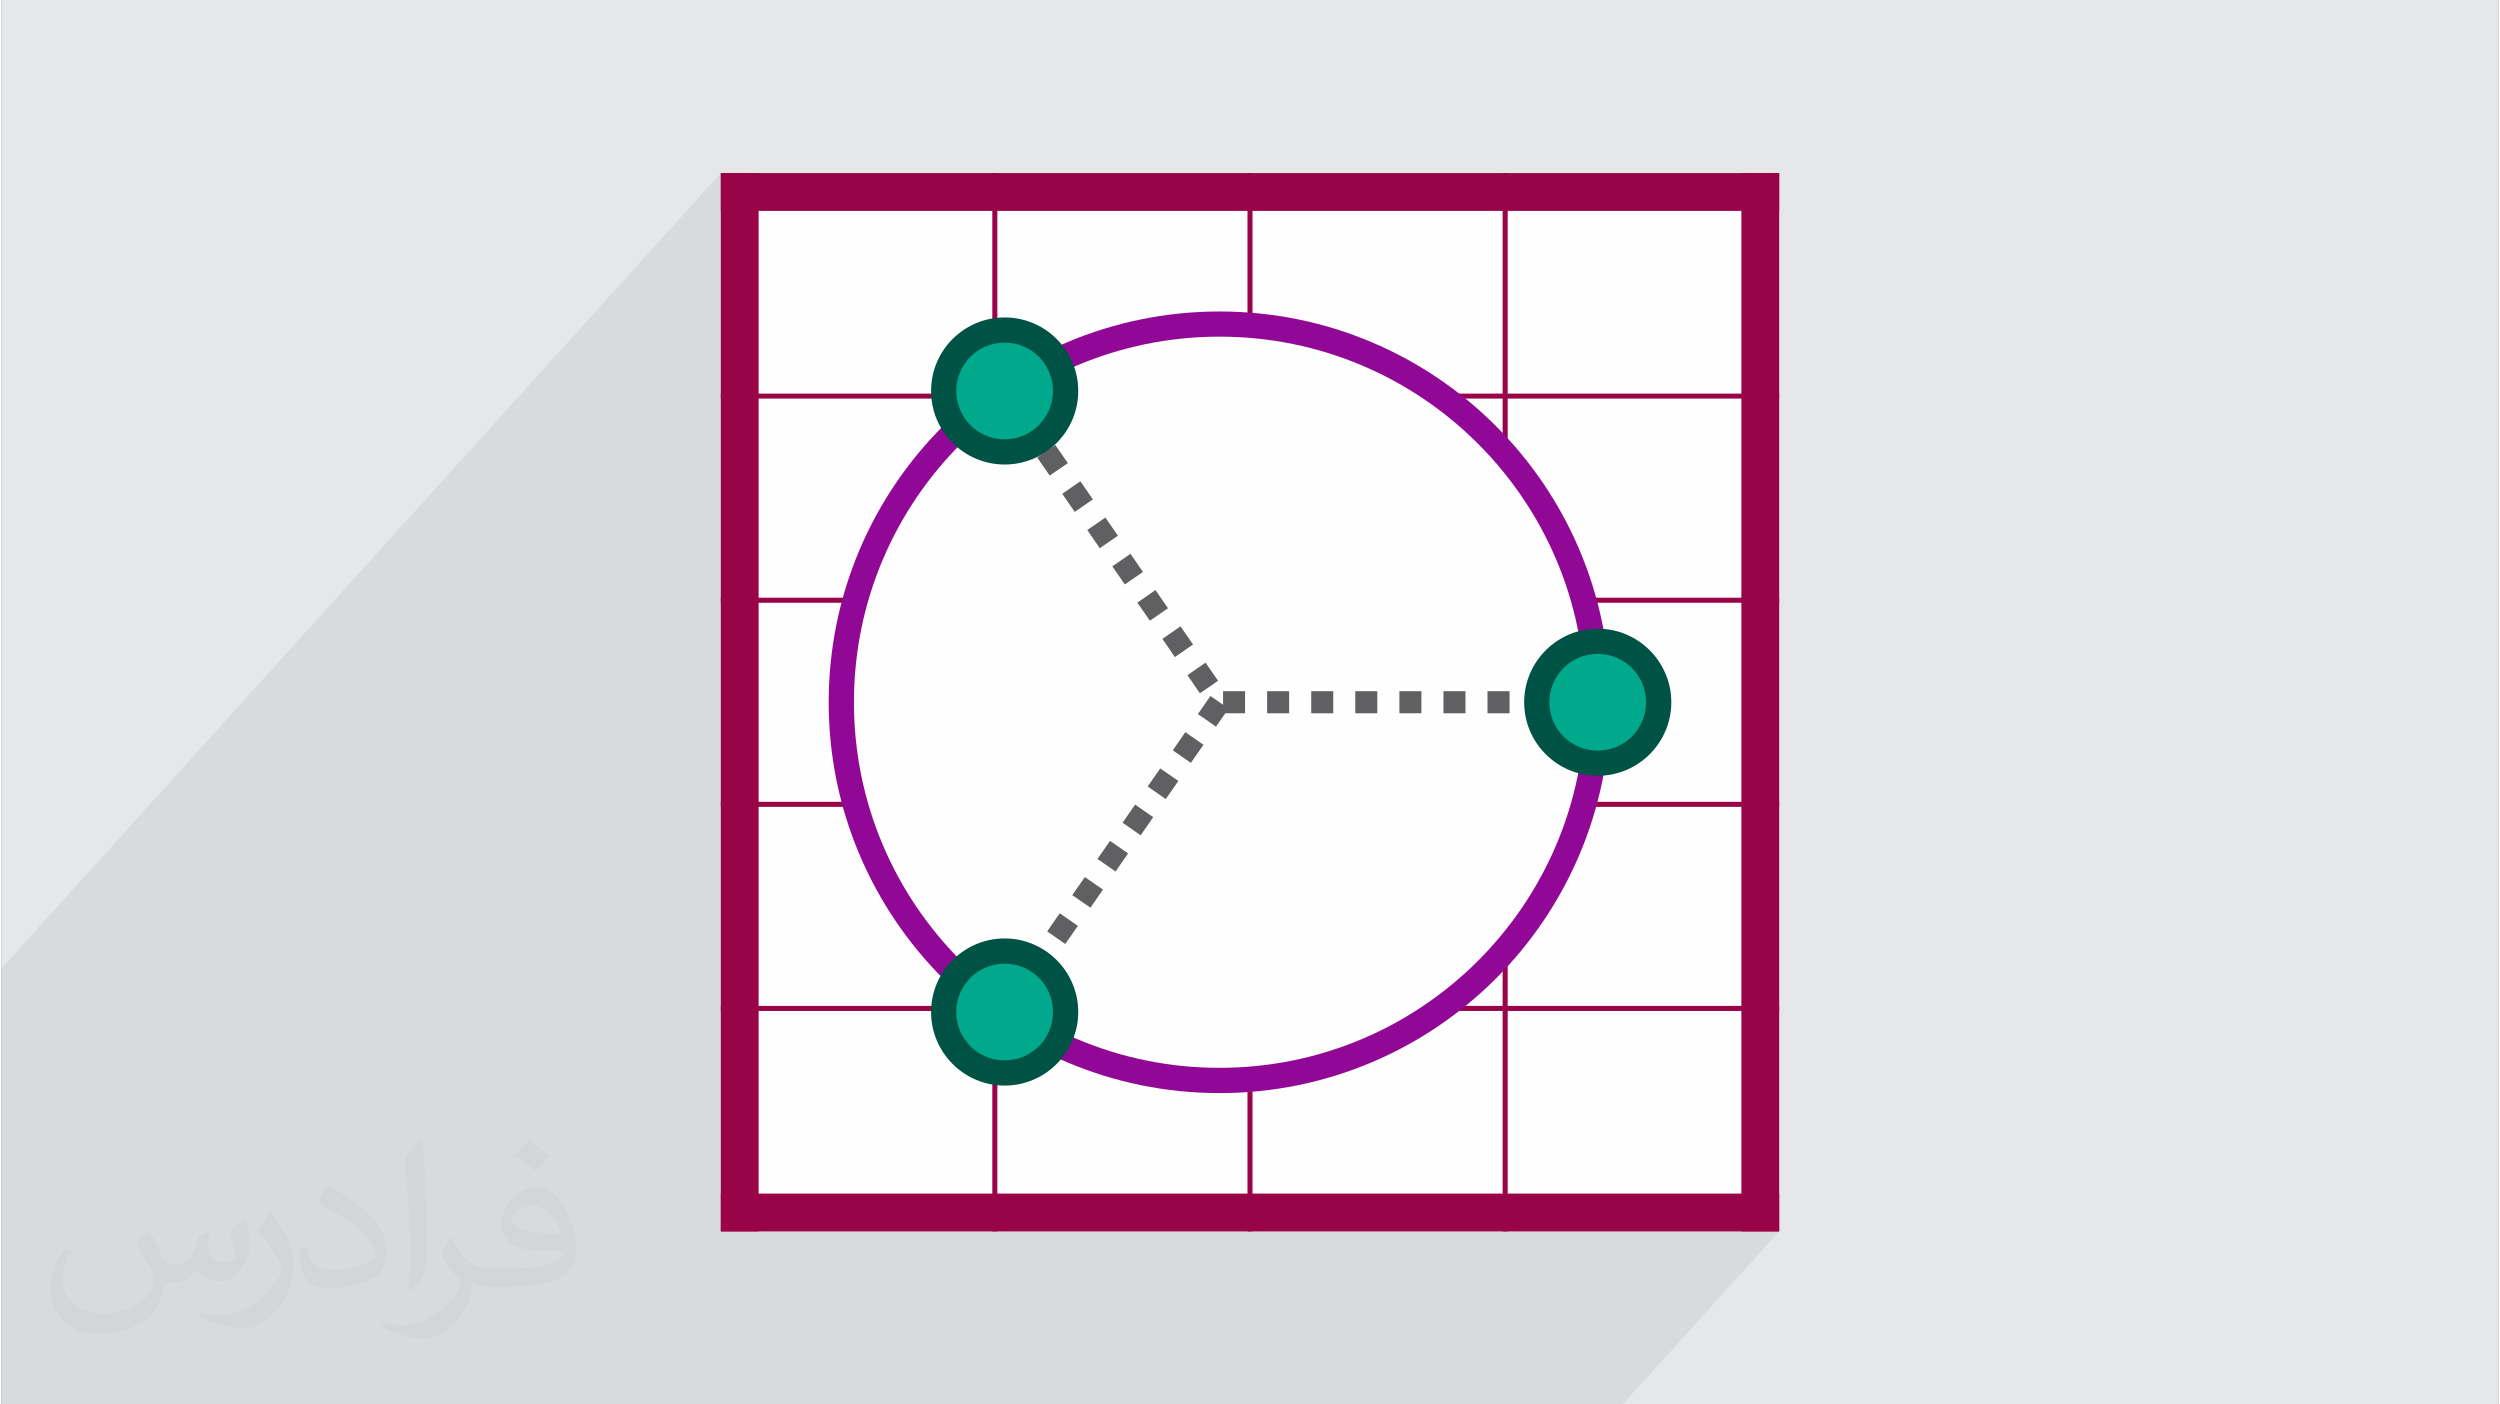
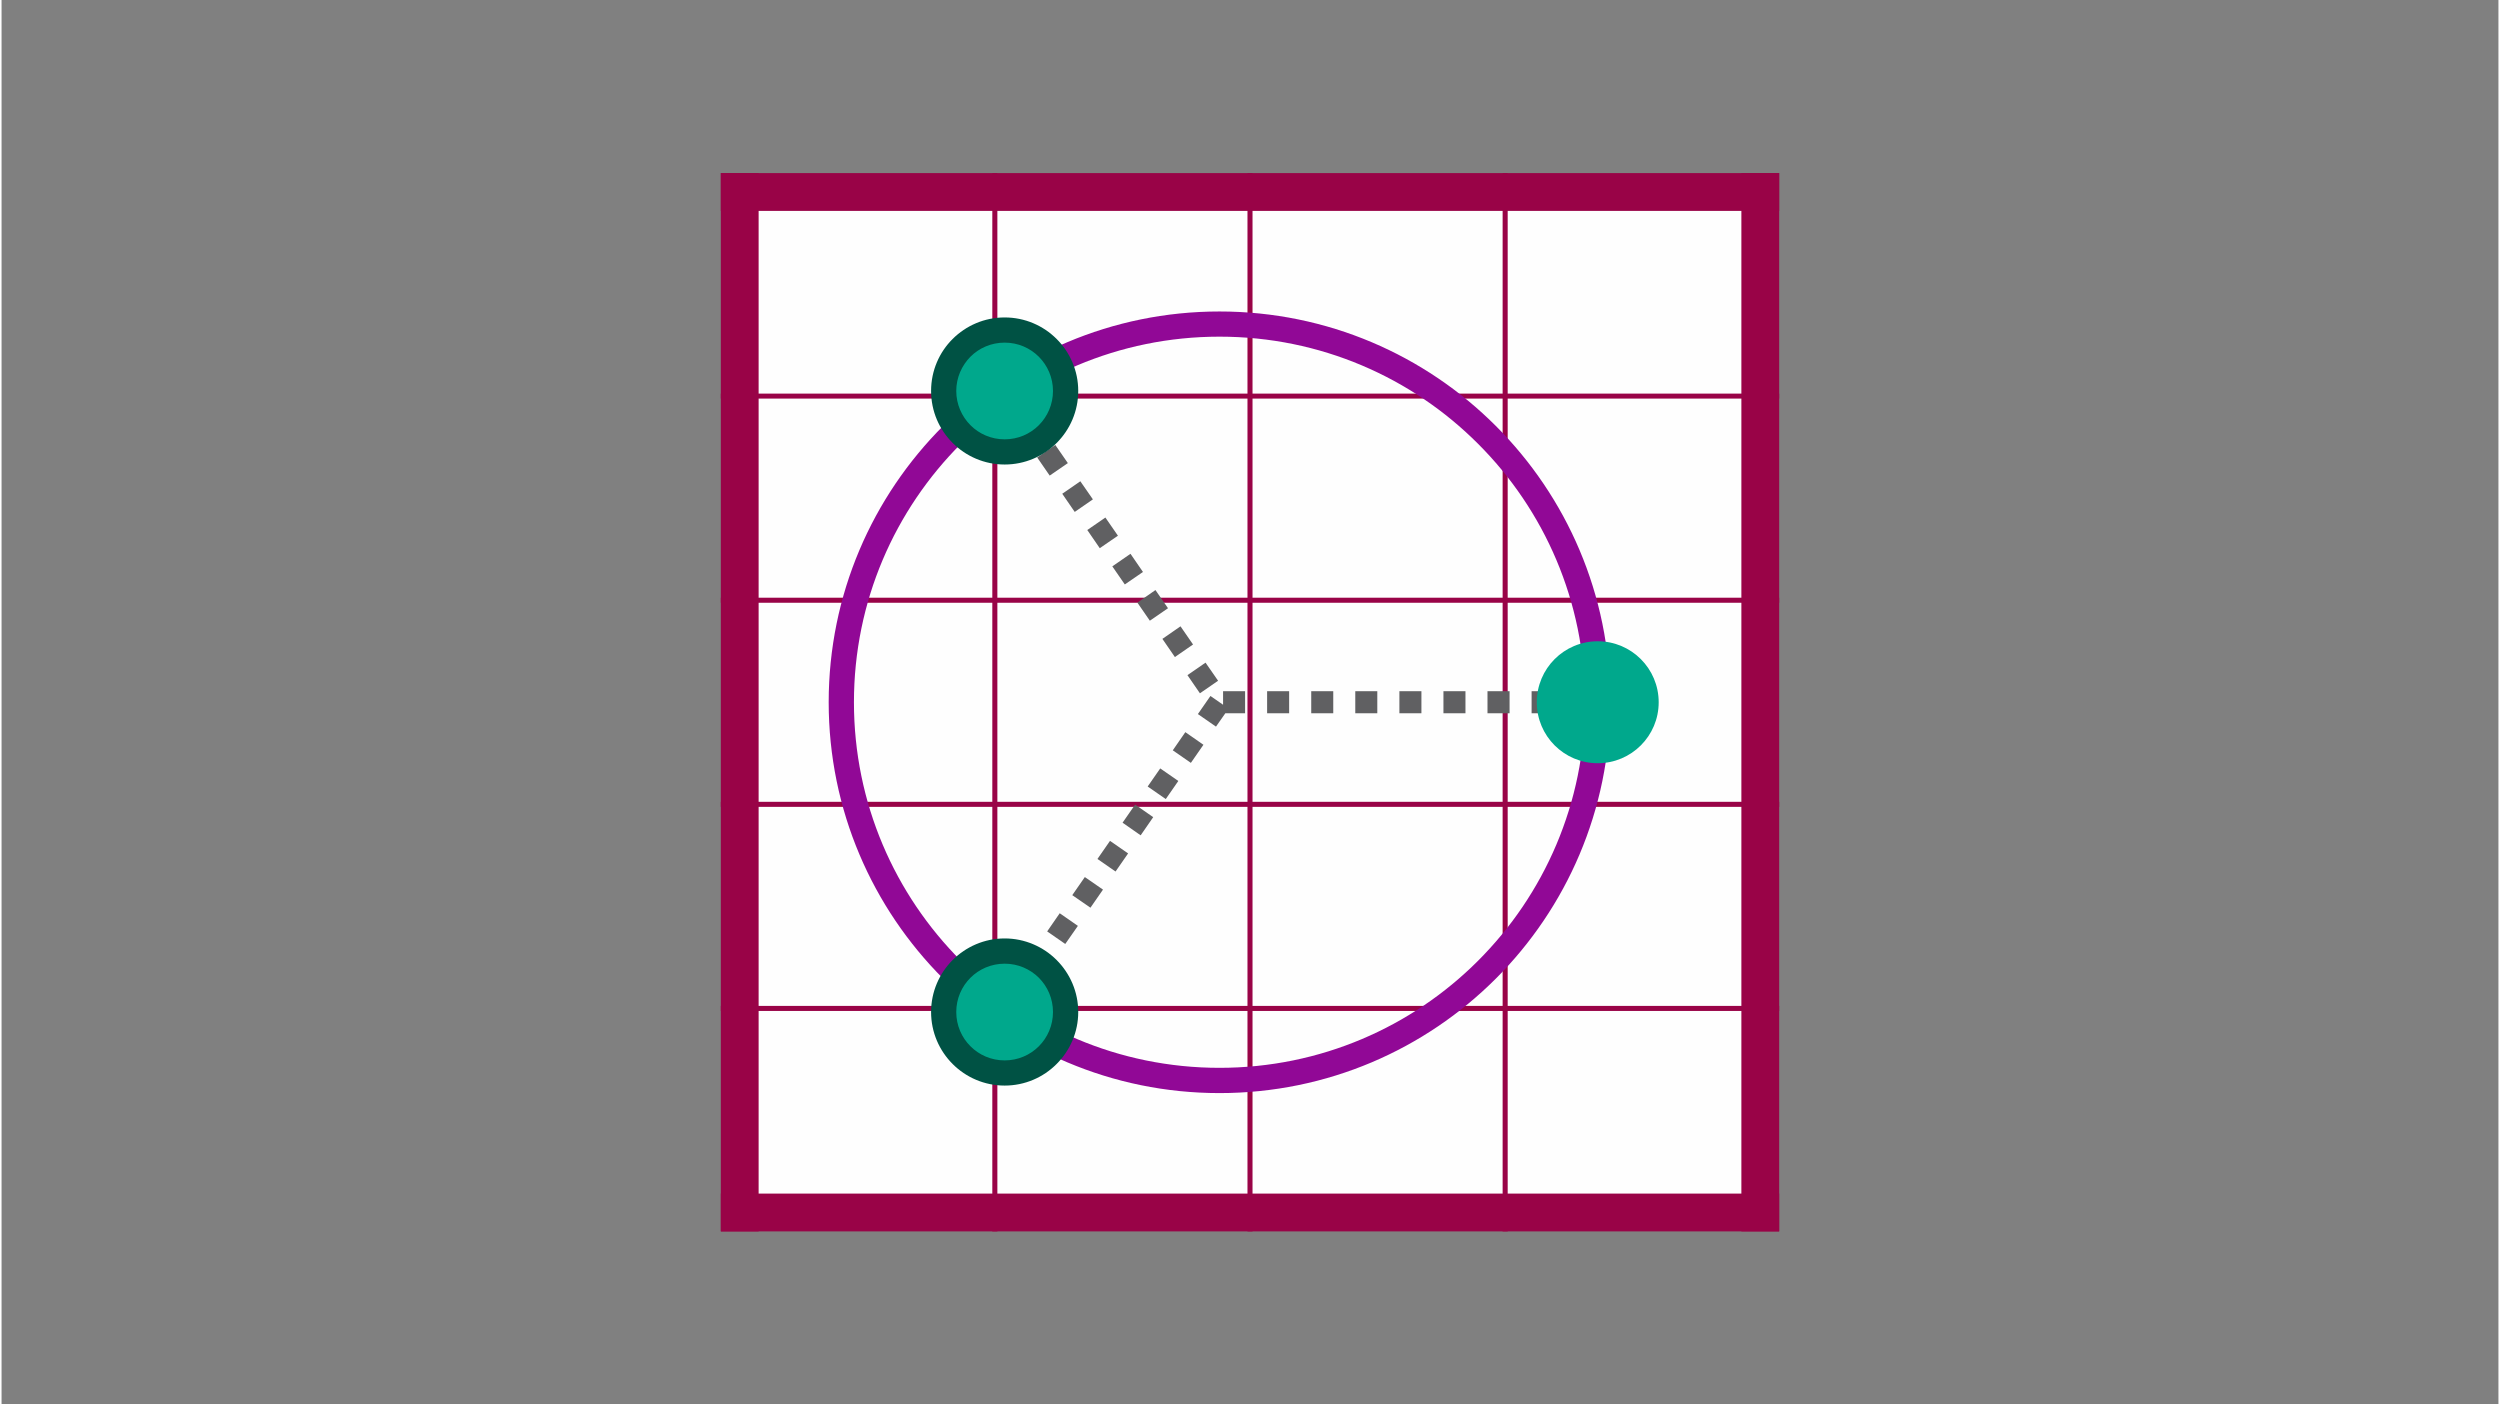
<svg xmlns="http://www.w3.org/2000/svg" xml:space="preserve" width="356px" height="200px" version="1.0" shape-rendering="geometricPrecision" text-rendering="geometricPrecision" image-rendering="optimizeQuality" fill-rule="evenodd" clip-rule="evenodd" viewBox="0 0 35600 20025">
  <rect x="0" y="0" width="35600" height="20025" fill="#808080" stroke="none" />
  <g id="Layer_x0020_1">
    <g id="_2597219801328">
-       <path fill="#E6E7E8" d="M0 0l35600 0 0 20025 -35600 0 0 -20025z" />
-       <path fill="#373435" fill-opacity="0.078" d="M25345 3007l-539 596 0 2080 539 0 -539 596 0 2315 539 0 -539 595 0 2315 539 0 -539 595 0 2315 539 0 -539 595 0 2279 269 0 -243 269 513 0 -2233 2468 -513 0 -26 0 -2304 0 -1028 0 -72 0 -1532 0 -1815 0 -219 0 -23 0 -48 0 -194 0 -225 0 -109 0 -132 0 -122 0 -120 0 -239 0 -510 0 -38 0 -72 0 -23 0 -189 0 -38 0 -276 0 -30 0 -138 0 -176 0 -129 0 -20 0 -136 0 -30 0 -55 0 -159 0 -83 0 -17 0 -284 0 -22 0 -8 0 -64 0 -250 0 -285 0 -29 0 -315 0 -284 0 -30 0 -49 0 -241 0 -24 0 -198 0 -19 0 0 0 -68 0 -30 0 -121 0 -87 0 -106 0 -284 0 -30 0 0 0 -54 0 -54 0 -109 0 -34 0 -23 0 -40 0 -12 0 -109 0 -39 0 -45 0 -9 0 -16 0 -39 0 -16 0 -29 0 -9 0 -16 0 -39 0 -54 0 -13 0 -3 0 -21 0 -18 0 -54 0 -16 0 -11 0 -11 0 -17 0 -1 0 -53 0 -55 0 -34 0 -20 0 -54 0 -6 0 -49 0 -45 0 -9 0 -17 0 -38 0 -54 0 -29 0 -21 0 -26 0 0 0 -12 0 -97 0 -86 0 -292 0 -34 0 -316 0 -97 0 -412 0 -315 0 -98 0 -412 0 -315 0 -16 0 -81 0 -260 0 -65 0 -87 0 -316 0 -97 0 -413 0 -315 0 -97 0 -196 0 -217 0 -108 0 -207 0 -97 0 -321 0 -92 0 -5 0 -65 0 -81 0 -121 0 -43 0 -77 0 0 0 -20 0 -257 0 -28 0 -127 0 -316 0 -97 0 -14 0 -12 0 -9 0 -96 0 -2 0 -144 0 -233 0 -9 0 -255 0 -240 0 -19 0 -222 0 -60 0 0 -93 0 -72 0 -36 0 0 0 -1738 0 -1065 0 -71 0 -2577 0 -28 0 -539 10255 -11338 0 0 0 539 26 0 244 -270 0 270 3114 0 487 -539 0 539 3151 0 487 -539 0 539 3150 0 488 -539 0 539 2916 0 488 -539 0 539 539 0z" />
      <g>
        <path fill="#FEFEFE" d="M10525 2737l14550 0 0 14551 -14550 0 0 -14551z" />
        <path fill="#990347" fill-rule="nonzero" d="M10255 17557l0 -15089 539 0 0 15089 -539 0z" />
        <path fill="#990347" fill-rule="nonzero" d="M14126 17557l0 -15089 72 0 0 15089 -72 0z" />
        <path fill="#990347" fill-rule="nonzero" d="M17764 17557l0 -15089 72 0 0 15089 -72 0z" />
        <path fill="#990347" fill-rule="nonzero" d="M21402 17557l0 -15089 72 0 0 15089 -72 0z" />
        <path fill="#990347" fill-rule="nonzero" d="M24806 17557l0 -15089 539 0 0 15089 -539 0z" />
        <path fill="#990347" fill-rule="nonzero" d="M10255 17018l15090 0 0 539 -15090 0 0 -539z" />
        <path fill="#990347" fill-rule="nonzero" d="M10255 14342l15090 0 0 72 -15090 0 0 -72z" />
        <path fill="#990347" fill-rule="nonzero" d="M10255 11432l15090 0 0 72 -15090 0 0 -72z" />
        <path fill="#990347" fill-rule="nonzero" d="M10255 8522l15090 0 0 72 -15090 0 0 -72z" />
        <path fill="#990347" fill-rule="nonzero" d="M10255 5612l15090 0 0 71 -15090 0 0 -71z" />
        <path fill="#990347" fill-rule="nonzero" d="M10255 2468l15090 0 0 539 -15090 0 0 -539z" />
-         <path fill="#FEFEFE" d="M17365 4620c2979,0 5393,2415 5393,5393 0,2978 -2414,5392 -5393,5392 -2978,0 -5392,-2414 -5392,-5392 0,-2978 2414,-5393 5392,-5393z" />
+         <path fill="#FEFEFE" d="M17365 4620z" />
        <path fill="#910896" fill-rule="nonzero" d="M17365 4441c1539,0 2932,623 3940,1632 1008,1008 1632,2401 1632,3940 0,1538 -624,2931 -1632,3940 -1008,1008 -2401,1632 -3940,1632 -1538,0 -2931,-624 -3940,-1632 -1008,-1009 -1632,-2402 -1632,-3940 0,-1539 624,-2932 1632,-3940 1009,-1009 2402,-1632 3940,-1632zm3686 1886c-943,-944 -2246,-1527 -3686,-1527 -1439,0 -2742,583 -3686,1527 -943,943 -1526,2246 -1526,3686 0,1439 583,2742 1526,3686 944,943 2247,1526 3686,1526 1440,0 2743,-583 3686,-1526 944,-944 1527,-2247 1527,-3686 0,-1440 -583,-2743 -1527,-3686z" />
        <path fill="#606062" fill-rule="nonzero" d="M22444 10170l0 -315 314 0 0 315 -314 0zm-5129 190l-258 -179 179 -258 180 125 0 -193 314 0 0 315 -282 0 -133 190zm-2865 4132l-258 -179 179 -259 258 179 -179 259zm358 -517l-258 -179 179 -258 258 179 -179 258zm358 -516l-258 -179 179 -259 259 180 -180 258zm359 -517l-259 -179 179 -258 259 179 -179 258zm358 -516l-258 -179 179 -258 258 179 -179 258zm358 -516l-258 -180 179 -258 258 179 -179 259zm358 -517l-258 -179 179 -258 258 179 -179 258zm358 -516l-258 -179 179 -259 258 180 -179 258zm-2784 -5213l57 83 259 -179 -58 -83 -258 179zm236 342l258 -179 179 259 -259 178 -178 -258zm357 517l258 -179 179 259 -259 178 -178 -258zm357 517l258 -178 179 258 -259 179 -178 -259zm357 517l258 -178 179 259 -259 178 -178 -259zm357 518l259 -179 178 259 -259 178 -178 -258zm357 517l258 -179 179 259 -259 178 -178 -258zm357 517l258 -179 179 259 -259 179 -178 -259zm357 517l258 -178 179 258 -259 179 -178 -259zm1136 544l0 -315 314 0 0 315 -314 0zm629 0l0 -315 314 0 0 315 -314 0zm628 0l0 -315 314 0 0 315 -314 0zm629 0l0 -315 314 0 0 315 -314 0zm628 0l0 -315 314 0 0 315 -314 0zm628 0l0 -315 315 0 0 315 -315 0zm629 0l0 -315 314 0 0 315 -314 0z" />
        <path fill="#00A88C" d="M14302 4705c480,0 869,389 869,869 0,480 -389,870 -869,870 -480,0 -869,-390 -869,-870 0,-480 389,-869 869,-869z" />
        <path fill="#005244" fill-rule="nonzero" d="M14302 4526c289,0 551,117 741,307 190,189 308,452 308,741 0,290 -118,552 -308,742 -190,190 -452,307 -741,307 -289,0 -551,-117 -741,-307 -191,-190 -308,-452 -308,-742 0,-289 117,-552 307,-741 191,-190 453,-307 742,-307zm487 560c-124,-124 -296,-201 -487,-201 -191,0 -364,77 -488,201 -124,126 -202,298 -202,488 0,191 78,363 202,488 124,125 297,202 488,202 191,0 363,-77 487,-201 125,-126 202,-298 202,-489 0,-190 -77,-362 -202,-488z" />
        <path fill="#00A88C" d="M22758 9143c480,0 869,389 869,870 0,480 -389,869 -869,869 -480,0 -869,-389 -869,-869 0,-481 389,-870 869,-870z" />
-         <path fill="#005244" fill-rule="nonzero" d="M22758 8964c288,0 551,117 741,307 190,191 308,453 308,742 0,288 -118,551 -308,741 -190,190 -453,307 -741,307 -289,0 -551,-117 -741,-307 -191,-190 -308,-453 -308,-741 0,-289 117,-551 307,-741 191,-191 453,-308 742,-308zm488 561c-125,-125 -297,-202 -488,-202 -191,0 -364,77 -488,201 -125,125 -202,298 -202,489 0,191 77,363 201,487 125,125 298,202 489,202 191,0 363,-77 487,-201 125,-125 202,-297 202,-488 0,-191 -77,-364 -201,-488z" />
        <path fill="#00A88C" d="M14302 13560c480,0 869,389 869,869 0,480 -389,870 -869,870 -480,0 -869,-390 -869,-870 0,-480 389,-869 869,-869z" />
        <path fill="#005244" fill-rule="nonzero" d="M14302 13380c288,0 551,118 741,308 190,190 308,453 308,741 0,289 -118,551 -308,741 -190,191 -453,308 -741,308 -289,0 -551,-117 -741,-307 -191,-191 -308,-453 -308,-742 0,-288 117,-551 307,-741 191,-190 453,-308 742,-308zm488 561c-125,-124 -297,-201 -488,-201 -191,0 -364,77 -488,201 -125,125 -202,297 -202,488 0,191 77,364 202,488 124,125 297,202 488,202 191,0 363,-77 487,-201 125,-125 202,-298 202,-489 0,-191 -77,-363 -201,-488z" />
      </g>
-       <path fill="#373435" fill-opacity="0.031" d="M2102 17538c67,103 111,202 155,311 31,64 48,183 198,183 44,0 107,-14 163,-45 63,-33 111,-82 135,-159l61 -201 145 -72 10 10c-19,76 -24,148 -24,206 0,169 145,233 262,233 68,0 128,-33 128,-95 0,-81 -34,-216 -78,-338 68,-68 136,-136 214,-191l12 6c34,144 53,286 53,381 0,92 -41,195 -75,263 -70,132 -194,237 -344,237 -114,0 -240,-57 -327,-163l-5 0c-83,101 -209,194 -412,194l-63 0c-10,134 -39,229 -82,313 -122,237 -480,404 -817,404 -470,0 -705,-272 -705,-632 0,-223 72,-431 184,-577l92 37c-70,134 -116,261 -116,385 0,338 274,499 591,499 293,0 657,-188 722,-404 -24,-237 -114,-348 -250,-565 42,-72 95,-144 160,-220l13 0zm5414 -1273c99,62 196,136 290,221 -53,74 -118,142 -201,201 -94,-76 -189,-142 -286,-212 66,-74 131,-146 197,-210zm51 925c-160,0 -291,105 -291,183 0,167 320,219 702,217 -48,-196 -215,-400 -411,-400zm-359 894c208,0 390,-6 528,-41 155,-39 286,-118 286,-171 0,-15 0,-31 -5,-46 -87,9 -186,9 -274,9 -281,0 -496,-64 -581,-223 -22,-43 -36,-93 -36,-148 0,-153 65,-303 181,-406 97,-84 204,-138 313,-138 196,0 354,159 463,408 60,136 101,292 101,490 0,132 -36,243 -118,326 -153,148 -434,204 -865,204l-197 0 0 0 -51 0c-106,0 -184,-19 -244,-66l-10 0c2,24 5,49 5,72 0,97 -32,220 -97,319 -192,286 -400,410 -579,410 -182,0 -405,-70 -606,-161l36 -70c66,27 155,45 279,45 325,0 751,-313 804,-617 -12,-25 -33,-58 -65,-93 -94,-113 -155,-208 -211,-307 49,-95 92,-171 134,-239l16 -2c139,282 265,445 546,445l43 0 0 0 204 0zm-1406 299c24,-130 26,-276 26,-412l0 -202c0,-377 -48,-925 -87,-1281 68,-75 163,-161 238,-219l21 6c51,449 64,971 64,1450 0,126 -5,250 -17,340 -8,114 -73,200 -214,332l-31 -14zm-1447 -596c7,177 94,317 397,317 189,0 349,-49 526,-133 31,-15 48,-33 48,-50 0,-111 -84,-257 -228,-391 -138,-126 -322,-237 -494,-311 -58,-25 -77,-52 -77,-76 0,-52 68,-159 123,-235l20 -2c196,103 416,255 579,426 148,157 240,315 240,488 0,128 -39,250 -102,361 -216,109 -446,191 -674,191 -276,0 -465,-129 -465,-434 0,-33 0,-85 12,-151l95 0zm-500 -502l172 278c63,103 121,214 121,391l0 227c0,183 -117,379 -306,572 -147,132 -278,188 -399,188 -180,0 -386,-56 -623,-159l26 -70c76,21 163,37 270,37 341,-2 690,-251 850,-556 19,-35 27,-68 27,-91 0,-35 -20,-74 -34,-109 -87,-165 -184,-315 -291,-453 56,-88 111,-173 172,-257l15 2z" />
    </g>
  </g>
</svg>